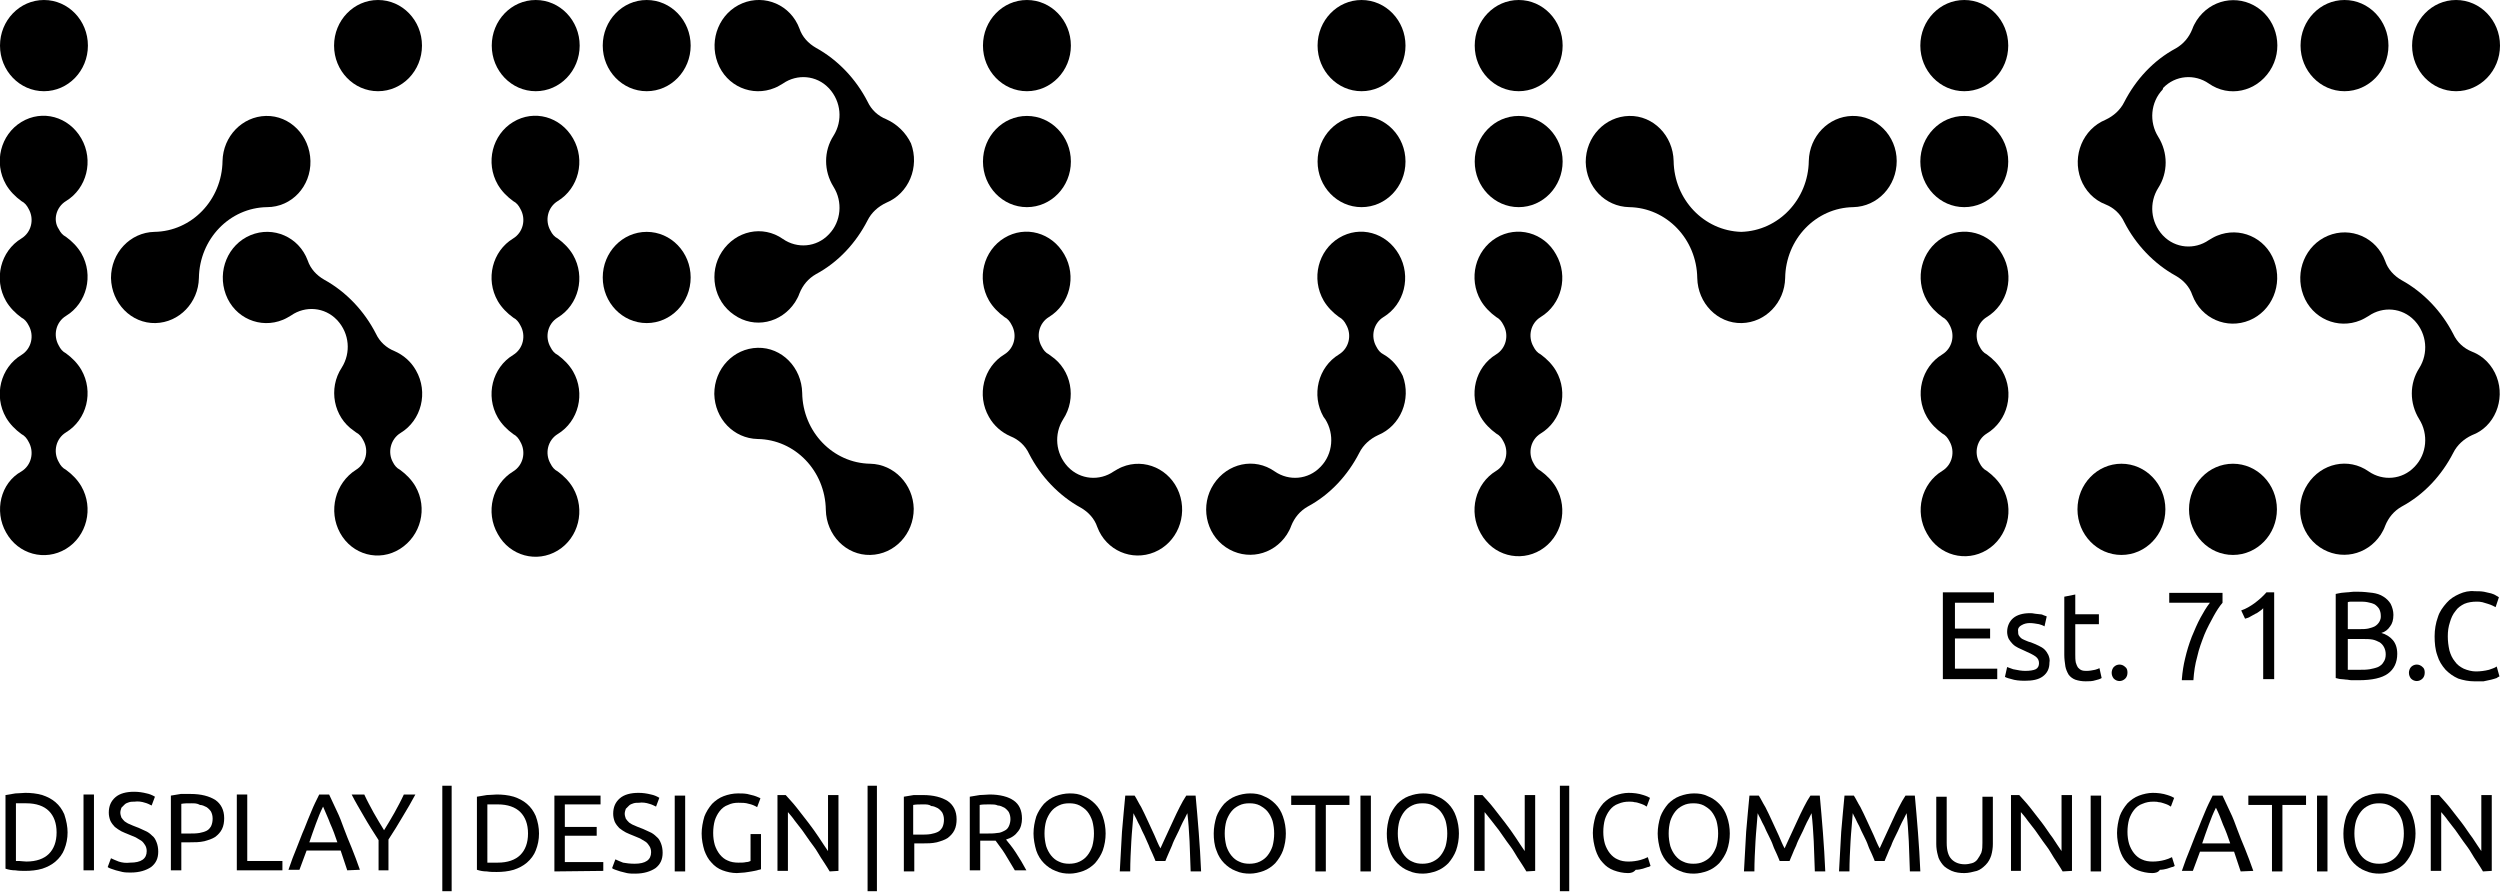
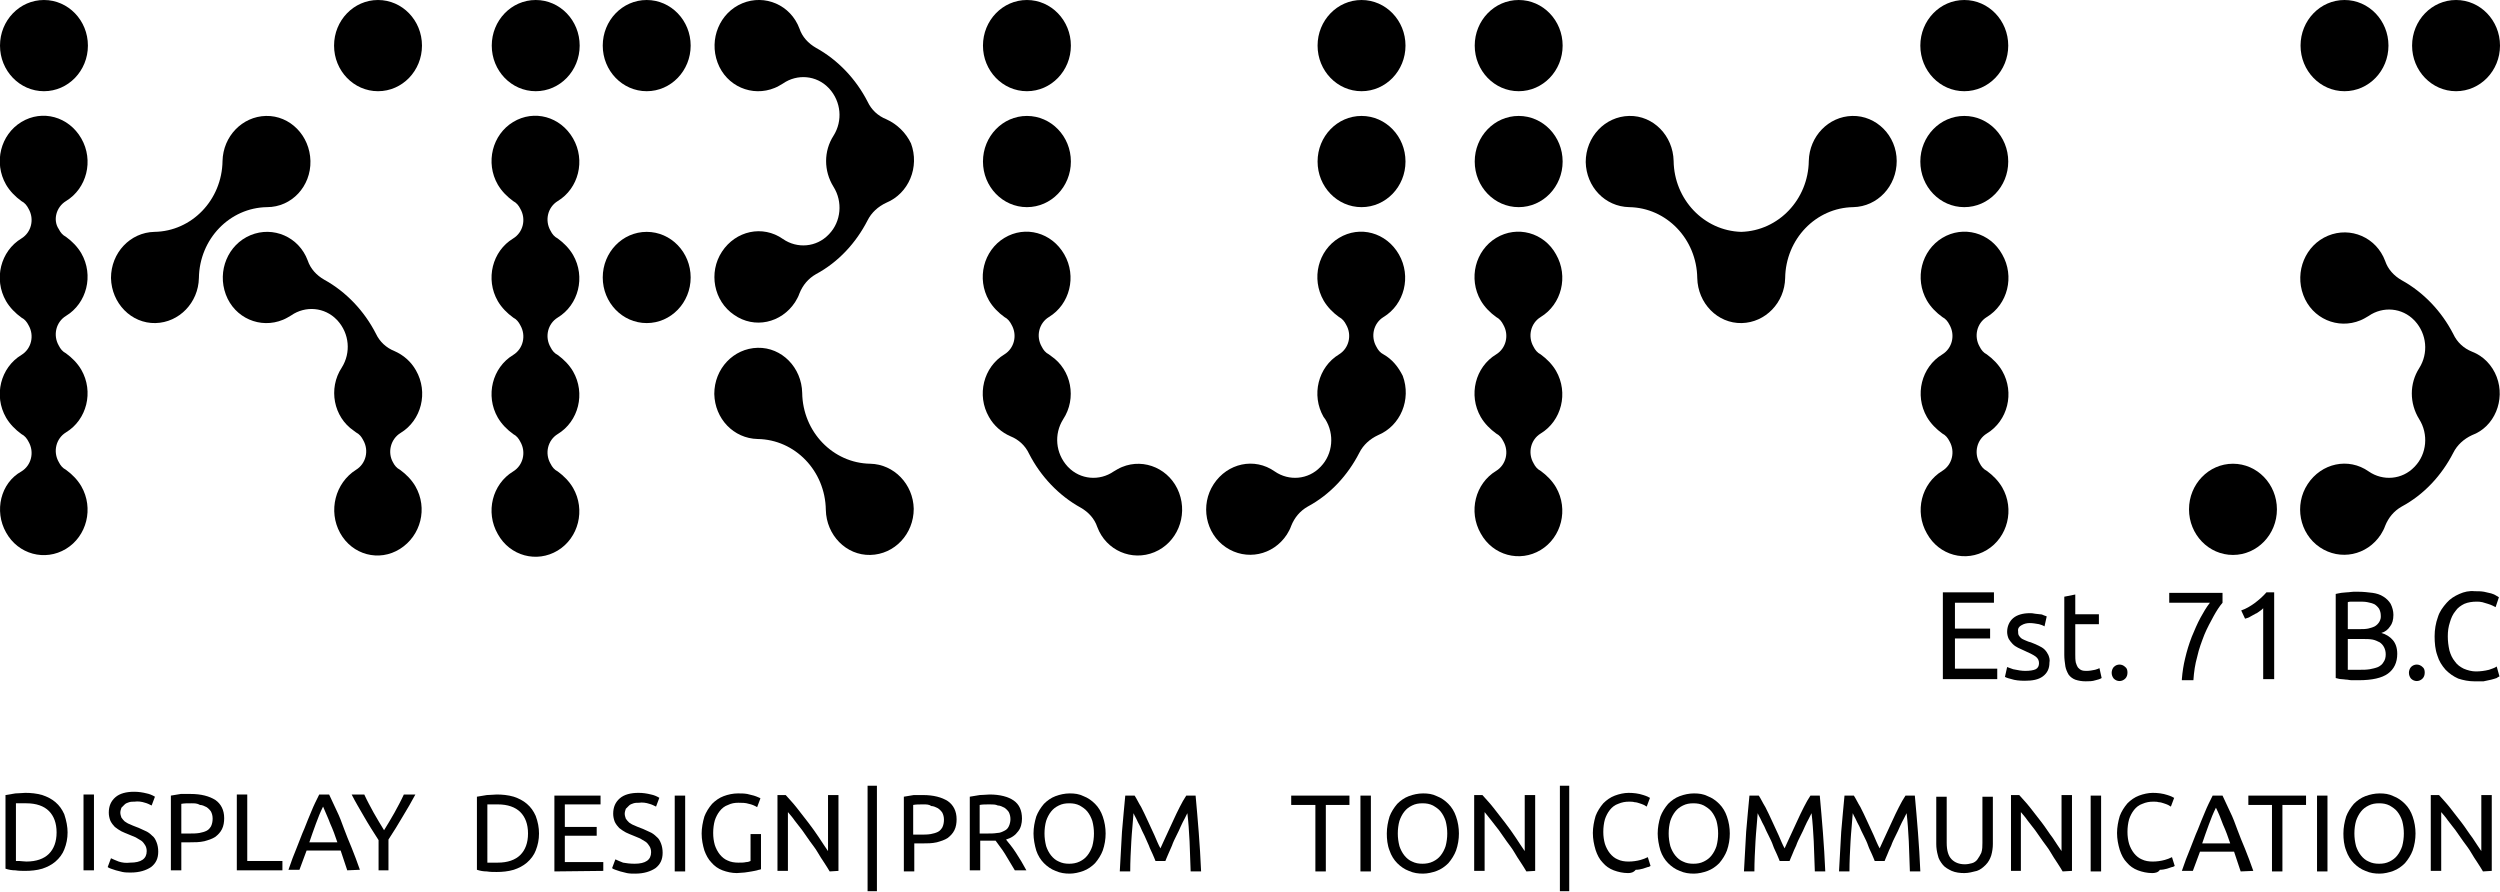
<svg xmlns="http://www.w3.org/2000/svg" version="1.1" id="Layer_1" x="0px" y="0px" viewBox="0 0 455 162.3" style="enable-background:new 0 0 455 162.3;" xml:space="preserve">
  <title>KRUMS Logo Final Black</title>
  <path d="M337.1,21.1c-4.3,0.1-7.8,3.7-7.9,8.2c-0.1,7-5.5,12.7-12.3,12.9c-6.8-0.2-12.2-5.9-12.3-12.9c-0.1-4.6-3.7-8.3-8.1-8.2  c-4.4,0.1-7.9,3.8-7.9,8.4c0.1,4.5,3.5,8.1,7.9,8.2c6.8,0.1,12.3,5.8,12.4,12.9c0.1,4.6,3.7,8.3,8.1,8.2c4.3-0.1,7.8-3.7,7.9-8.2  c0.1-7.1,5.6-12.8,12.4-12.9c4.4-0.1,7.9-3.8,7.9-8.4S341.5,21,337.1,21.1z" />
  <path d="M72.9,78.8c3.8-2.3,5.1-7.4,2.8-11.4c-0.9-1.6-2.3-2.8-3.9-3.5c-1.5-0.6-2.7-1.7-3.4-3.2c-2.1-4.1-5.4-7.6-9.4-9.8  c-1.4-0.8-2.5-2-3-3.5c-1.6-4.3-6.3-6.3-10.4-4.6c-4.1,1.7-6.1,6.5-4.5,10.8c1.6,4.3,6.3,6.3,10.4,4.6c0.5-0.2,1-0.5,1.5-0.8  c2.6-1.8,6.1-1.5,8.3,0.8l0.1,0.1c2.2,2.4,2.5,5.9,0.8,8.6c-2.5,3.8-1.5,9,2.2,11.5l0.4,0.3c0.6,0.3,1,0.8,1.3,1.4  c1.1,1.9,0.5,4.3-1.3,5.4C61,87.9,59.7,93,61.9,97c2.2,4,7.1,5.3,10.9,2.9s5.1-7.4,2.8-11.4c-0.7-1.2-1.7-2.2-2.8-3  c-0.6-0.3-1-0.8-1.3-1.4C70.5,82.3,71.1,79.9,72.9,78.8z" />
  <path d="M251.8,64.5c-0.6-0.3-1-0.8-1.3-1.4c-1.1-1.9-0.5-4.3,1.3-5.4c3.8-2.3,5.1-7.4,2.8-11.4s-7.1-5.3-10.9-3  c-3.8,2.3-5.1,7.4-2.8,11.4c0.7,1.2,1.7,2.2,2.8,3c0.6,0.3,1,0.8,1.3,1.4c1.1,1.9,0.5,4.3-1.3,5.4c-3.8,2.3-5.1,7.4-2.8,11.4  l0.3,0.4c1.7,2.7,1.4,6.3-0.8,8.6l-0.1,0.1c-2.2,2.3-5.7,2.6-8.3,0.8c-3.7-2.6-8.6-1.5-11.1,2.3c-2.5,3.8-1.5,9,2.2,11.5  s8.6,1.5,11.1-2.3c0.3-0.5,0.6-1,0.8-1.6c0.6-1.5,1.6-2.7,3-3.5c4.1-2.2,7.3-5.7,9.4-9.8c0.7-1.4,1.9-2.5,3.4-3.2  c4.1-1.7,6.1-6.5,4.5-10.8C254.5,66.8,253.4,65.4,251.8,64.5z" />
  <path d="M204.2,85c-0.5,0.2-1,0.5-1.5,0.8c-2.6,1.8-6.1,1.5-8.3-0.8l-0.1-0.1c-2.2-2.4-2.5-5.9-0.8-8.6c2.5-3.8,1.5-9-2.2-11.5  l-0.4-0.3c-0.6-0.3-1-0.8-1.3-1.4c-1.1-1.9-0.5-4.3,1.3-5.4c3.8-2.3,5.1-7.4,2.8-11.4s-7.1-5.3-10.9-3s-5.1,7.4-2.8,11.4  c0.7,1.2,1.7,2.2,2.8,3c0.6,0.3,1,0.8,1.3,1.4c1.1,1.9,0.5,4.3-1.3,5.4c-3.8,2.3-5.1,7.4-2.8,11.4c0.9,1.6,2.3,2.8,3.9,3.5  c1.5,0.6,2.7,1.7,3.4,3.2c2.1,4.1,5.4,7.6,9.4,9.8c1.4,0.8,2.5,2,3,3.5c1.6,4.3,6.3,6.3,10.4,4.6c4.1-1.7,6.1-6.5,4.5-10.8  C213,85.4,208.3,83.3,204.2,85z" />
  <path d="M361.6,57.7c3.8-2.3,5.1-7.4,2.8-11.4c-2.2-4-7.1-5.3-10.9-3c-3.8,2.3-5.1,7.4-2.8,11.4c0.7,1.2,1.7,2.2,2.8,3  c0.6,0.3,1,0.8,1.3,1.4c1.1,1.9,0.5,4.3-1.3,5.4c-3.8,2.3-5.1,7.4-2.8,11.4c0.7,1.2,1.7,2.2,2.8,3c0.6,0.3,1,0.8,1.3,1.4  c1.1,1.9,0.5,4.3-1.3,5.4c-3.8,2.3-5.1,7.4-2.8,11.4c2.2,4,7.1,5.3,10.9,3c3.8-2.3,5.1-7.4,2.8-11.4c-0.7-1.2-1.7-2.2-2.8-3  c-0.6-0.3-1-0.8-1.3-1.4c-1.1-1.9-0.5-4.3,1.3-5.4c3.8-2.3,5.1-7.4,2.8-11.4c-0.7-1.2-1.7-2.2-2.8-3c-0.6-0.3-1-0.8-1.3-1.4  C359.2,61.2,359.8,58.8,361.6,57.7z" />
  <path d="M280.4,57.7c3.8-2.3,5.1-7.4,2.8-11.4c-2.2-4-7.1-5.3-10.9-3s-5.1,7.4-2.8,11.4c0.7,1.2,1.7,2.2,2.8,3  c0.6,0.3,1,0.8,1.3,1.4c1.1,1.9,0.5,4.3-1.3,5.4c-3.8,2.3-5.1,7.4-2.8,11.4c0.7,1.2,1.7,2.2,2.8,3c0.6,0.3,1,0.8,1.3,1.4  c1.1,1.9,0.5,4.3-1.3,5.4c-3.8,2.3-5.1,7.4-2.8,11.4c2.2,4,7.1,5.3,10.9,3s5.1-7.4,2.8-11.4c-0.7-1.2-1.7-2.2-2.8-3  c-0.6-0.3-1-0.8-1.3-1.4c-1.1-1.9-0.5-4.3,1.3-5.4c3.8-2.3,5.1-7.4,2.8-11.4c-0.7-1.2-1.7-2.2-2.8-3c-0.6-0.3-1-0.8-1.3-1.4  C278,61.2,278.6,58.8,280.4,57.7z" />
  <path d="M12,36.6c3.8-2.3,5.1-7.4,2.8-11.4s-7.1-5.3-10.9-3s-5.1,7.4-2.8,11.4c0.7,1.2,1.7,2.2,2.8,3c0.6,0.3,1,0.8,1.3,1.4  c1.1,1.9,0.5,4.3-1.3,5.4c-3.8,2.3-5.1,7.4-2.8,11.4c0.7,1.2,1.7,2.2,2.8,3c0.6,0.3,1,0.8,1.3,1.4c1.1,1.9,0.5,4.3-1.3,5.4  c-3.8,2.3-5.1,7.4-2.8,11.4c0.7,1.2,1.7,2.2,2.8,3c0.6,0.3,1,0.8,1.3,1.4c1.1,1.9,0.5,4.3-1.3,5.4C0.1,87.9-1.1,93,1.1,96.9  c2.2,4,7.1,5.3,10.9,3s5.1-7.4,2.8-11.4c-0.7-1.2-1.7-2.2-2.8-3c-0.6-0.3-1-0.8-1.3-1.4c-1.1-1.9-0.5-4.3,1.3-5.4  c3.8-2.3,5.1-7.4,2.8-11.4c-0.7-1.2-1.7-2.2-2.8-3c-0.6-0.3-1-0.8-1.3-1.4c-1.1-1.9-0.5-4.3,1.3-5.4c3.8-2.3,5.1-7.4,2.8-11.4  c-0.7-1.2-1.7-2.2-2.8-3c-0.6-0.3-1-0.8-1.3-1.4C9.6,40.1,10.2,37.7,12,36.6z" />
  <path d="M454.4,68.6c-0.8-2.1-2.4-3.8-4.5-4.6c-1.5-0.6-2.7-1.7-3.4-3.2c-2.1-4.1-5.4-7.6-9.4-9.8c-1.4-0.8-2.5-2-3-3.5  c-1.6-4.3-6.3-6.3-10.4-4.6s-6.1,6.5-4.5,10.8s6.3,6.3,10.4,4.6c0.5-0.2,1-0.5,1.5-0.8c2.6-1.8,6.1-1.5,8.3,0.8l0.1,0.1  c2.2,2.4,2.5,5.9,0.8,8.6c-1.8,2.8-1.8,6.4,0,9.3c1.7,2.7,1.4,6.3-0.8,8.6l-0.1,0.1c-2.2,2.3-5.7,2.6-8.3,0.8  c-3.7-2.6-8.6-1.5-11.1,2.3c-2.5,3.8-1.5,9,2.2,11.5s8.6,1.5,11.1-2.3c0.3-0.5,0.6-1,0.8-1.6c0.6-1.5,1.6-2.7,3-3.5  c4.1-2.2,7.3-5.7,9.4-9.8c0.7-1.4,1.9-2.5,3.4-3.2C454,77.7,456,72.8,454.4,68.6z" />
-   <path d="M393.7,16c2.2-2.3,5.7-2.6,8.3-0.8c3.7,2.6,8.6,1.5,11.1-2.3c2.5-3.8,1.5-9-2.2-11.5s-8.6-1.5-11.1,2.3  c-0.3,0.5-0.6,1-0.8,1.6c-0.6,1.5-1.6,2.7-3,3.5c-4.1,2.2-7.3,5.7-9.4,9.8c-0.7,1.4-1.9,2.5-3.4,3.2c-4.1,1.7-6.1,6.5-4.5,10.8  c0.8,2.1,2.4,3.8,4.5,4.6c1.5,0.6,2.7,1.7,3.4,3.2c2.1,4.1,5.4,7.6,9.4,9.8c1.4,0.8,2.5,2,3,3.5c1.6,4.3,6.3,6.3,10.4,4.6  c4.1-1.7,6.1-6.5,4.5-10.8s-6.3-6.3-10.4-4.6c-0.5,0.2-1,0.5-1.5,0.8c-2.6,1.8-6.1,1.5-8.3-0.8l-0.1-0.1c-2.2-2.4-2.5-5.9-0.8-8.6  c1.8-2.8,1.8-6.4,0-9.3c-1.7-2.7-1.4-6.3,0.8-8.6L393.7,16z" />
  <path d="M158.4,84.4c-6.8-0.1-12.3-5.8-12.4-12.9c-0.1-4.6-3.7-8.3-8.1-8.2s-7.9,3.8-7.9,8.4c0.1,4.5,3.5,8.1,7.9,8.2  c6.8,0.1,12.3,5.8,12.4,12.9c0.1,4.6,3.7,8.3,8.1,8.2c4.4-0.1,7.9-3.8,7.9-8.4C166.2,88.1,162.7,84.5,158.4,84.4z" />
  <path d="M101.5,36.6c3.8-2.3,5.1-7.4,2.8-11.4s-7.1-5.3-10.9-3s-5.1,7.4-2.8,11.4c0.7,1.2,1.7,2.2,2.8,3c0.6,0.3,1,0.8,1.3,1.4  c1.1,1.9,0.5,4.3-1.3,5.4c-3.8,2.3-5.1,7.4-2.8,11.4c0.7,1.2,1.7,2.2,2.8,3c0.6,0.3,1,0.8,1.3,1.4c1.1,1.9,0.5,4.3-1.3,5.4  c-3.8,2.3-5.1,7.4-2.8,11.4c0.7,1.2,1.7,2.2,2.8,3c0.6,0.3,1,0.8,1.3,1.4c1.1,1.9,0.5,4.3-1.3,5.4c-3.8,2.3-5.1,7.4-2.8,11.4  c2.2,4,7.1,5.3,10.9,3s5.1-7.4,2.8-11.4c-0.7-1.2-1.7-2.2-2.8-3c-0.6-0.3-1-0.8-1.3-1.4c-1.1-1.9-0.5-4.3,1.3-5.4  c3.8-2.3,5.1-7.4,2.8-11.4c-0.7-1.2-1.7-2.2-2.8-3c-0.6-0.3-1-0.8-1.3-1.4c-1.1-1.9-0.5-4.3,1.3-5.4c3.8-2.3,5.1-7.4,2.8-11.4  c-0.7-1.2-1.7-2.2-2.8-3c-0.6-0.3-1-0.8-1.3-1.4C99.1,40.1,99.7,37.7,101.5,36.6z" />
  <path d="M161.3,21.7c-1.5-0.6-2.7-1.7-3.4-3.2c-2.1-4.1-5.4-7.6-9.4-9.8c-1.4-0.8-2.5-2-3-3.5c-1.6-4.3-6.3-6.3-10.4-4.6  s-6.1,6.5-4.5,10.8s6.3,6.3,10.4,4.6c0.5-0.2,1-0.5,1.5-0.8c2.6-1.8,6.1-1.5,8.3,0.8l0.1,0.1c2.2,2.4,2.5,5.9,0.8,8.6  c-1.8,2.8-1.8,6.4,0,9.3c1.7,2.7,1.4,6.3-0.8,8.6l-0.1,0.1c-2.2,2.3-5.7,2.6-8.3,0.8c-3.7-2.6-8.6-1.5-11.1,2.3  c-2.5,3.8-1.5,9,2.2,11.5c3.7,2.6,8.6,1.5,11.1-2.3c0.3-0.5,0.6-1,0.8-1.6c0.6-1.5,1.6-2.7,3-3.5c4.1-2.2,7.3-5.7,9.4-9.8  c0.7-1.4,1.9-2.5,3.4-3.2c4.1-1.7,6.1-6.5,4.5-10.8C164.9,24.2,163.3,22.6,161.3,21.7z" />
  <path d="M56.5,29.3c-0.1-4.6-3.7-8.3-8.1-8.2c-4.3,0.1-7.8,3.7-7.9,8.2c-0.1,7.1-5.6,12.8-12.4,12.9c-4.4,0.1-7.9,3.8-7.9,8.4  c0.1,4.6,3.7,8.3,8.1,8.2c4.3-0.1,7.8-3.7,7.9-8.2c0.1-7.1,5.6-12.8,12.4-12.9C53.1,37.7,56.6,33.9,56.5,29.3z" />
-   <ellipse cx="386.1" cy="92.7" rx="8" ry="8.3" />
  <ellipse cx="426.7" cy="8.3" rx="8" ry="8.3" />
  <ellipse cx="117.7" cy="8.3" rx="8" ry="8.3" />
  <ellipse cx="276.4" cy="29.4" rx="8" ry="8.3" />
  <ellipse cx="186.9" cy="29.4" rx="8" ry="8.3" />
  <ellipse cx="276.4" cy="8.3" rx="8" ry="8.3" />
  <ellipse cx="97.5" cy="8.3" rx="8" ry="8.3" />
  <ellipse cx="186.9" cy="8.3" rx="8" ry="8.3" />
  <ellipse cx="8" cy="8.3" rx="8" ry="8.3" />
  <ellipse cx="247.8" cy="8.3" rx="8" ry="8.3" />
  <ellipse cx="357.5" cy="8.3" rx="8" ry="8.3" />
  <ellipse cx="247.8" cy="29.4" rx="8" ry="8.3" />
  <ellipse cx="357.5" cy="29.4" rx="8" ry="8.3" />
  <ellipse cx="68.8" cy="8.3" rx="8" ry="8.3" />
  <ellipse cx="117.7" cy="50.5" rx="8" ry="8.3" />
  <ellipse cx="447" cy="8.3" rx="8" ry="8.3" />
  <ellipse cx="406.4" cy="92.7" rx="8" ry="8.3" />
  <path d="M353.6,123.6v-15.8h9.3v1.9h-7.1v4.7h6.4v1.8h-6.4v5.5h7.7v1.9H353.6z" />
  <path d="M368.6,122.1c0.8,0,1.5-0.1,1.9-0.3c0.4-0.2,0.6-0.6,0.6-1.1c0-0.5-0.2-0.9-0.6-1.2c-0.4-0.3-1-0.6-1.9-1  c-0.4-0.2-0.9-0.4-1.3-0.6c-0.4-0.2-0.7-0.4-1-0.7c-0.3-0.3-0.5-0.6-0.7-0.9c-0.2-0.4-0.3-0.9-0.3-1.3c0-1,0.4-1.9,1.1-2.5  s1.8-0.9,3-0.9c0.3,0,0.6,0,1,0.1c0.3,0,0.6,0.1,0.9,0.1s0.5,0.1,0.7,0.2s0.4,0.1,0.5,0.2l-0.4,1.8c-0.3-0.2-0.7-0.3-1-0.4  c-0.6-0.1-1.1-0.2-1.7-0.2c-0.5,0-1,0.1-1.5,0.4c-0.4,0.2-0.7,0.6-0.6,1.1c0,0.2,0,0.5,0.1,0.7c0.1,0.2,0.3,0.4,0.4,0.5  c0.2,0.2,0.5,0.3,0.7,0.4c0.3,0.1,0.6,0.3,1.1,0.4c0.5,0.2,1,0.4,1.4,0.6c0.4,0.2,0.8,0.4,1.1,0.7c0.3,0.3,0.5,0.6,0.7,1  c0.2,0.5,0.3,0.9,0.2,1.4c0,1.1-0.4,1.9-1.2,2.5s-1.9,0.8-3.3,0.8c-1,0-1.8-0.1-2.4-0.3c-0.4-0.1-0.8-0.2-1.2-0.4l0.4-1.8  c0.2,0.1,0.6,0.2,1.1,0.4C367.3,122,368,122.1,368.6,122.1z" />
  <path d="M377.7,111.8h4.3v1.8h-4.3v5.5c0,0.5,0,1,0.1,1.5c0.1,0.3,0.2,0.6,0.4,0.9c0.2,0.2,0.4,0.4,0.7,0.5c0.3,0.1,0.6,0.1,0.9,0.1  c0.5,0,1-0.1,1.5-0.2c0.4-0.1,0.6-0.2,0.8-0.3l0.4,1.8c-0.3,0.2-0.7,0.3-1.1,0.4c-0.6,0.2-1.2,0.2-1.8,0.2c-0.7,0-1.3-0.1-1.9-0.3  c-0.5-0.2-0.9-0.5-1.2-0.9c-0.3-0.5-0.5-1-0.6-1.5c-0.1-0.7-0.2-1.4-0.2-2.1v-10.6l2-0.4L377.7,111.8L377.7,111.8z" />
  <path d="M387.2,122.4c0,0.4-0.1,0.8-0.4,1.1c-0.6,0.6-1.5,0.6-2.1,0c0,0,0,0,0,0c-0.5-0.6-0.5-1.5,0-2.1c0.6-0.6,1.5-0.6,2.1,0  c0,0,0,0,0,0C387.1,121.6,387.2,122,387.2,122.4z" />
  <path d="M397.1,123.6c0.1-1.3,0.3-2.6,0.6-3.8c0.3-1.3,0.7-2.6,1.2-3.9c0.5-1.2,1-2.4,1.6-3.5c0.5-0.9,1-1.8,1.7-2.7h-7.4v-1.8h9.7  v1.8c-0.6,0.7-1.1,1.5-1.6,2.4c-0.6,1.1-1.2,2.2-1.7,3.4c-0.5,1.3-1,2.6-1.3,4c-0.4,1.4-0.6,2.8-0.7,4.3H397.1L397.1,123.6z" />
  <path d="M407.9,111.1c0.9-0.3,1.7-0.8,2.4-1.3c0.8-0.6,1.5-1.2,2.2-2h1.4v15.8h-2v-12.9c-0.2,0.2-0.4,0.4-0.6,0.5  c-0.3,0.2-0.5,0.4-0.8,0.5c-0.3,0.2-0.6,0.3-0.9,0.5c-0.3,0.2-0.6,0.3-1,0.4L407.9,111.1z" />
  <path d="M429.3,123.8c-0.3,0-0.6,0-1,0c-0.4,0-0.7,0-1.1-0.1c-0.4,0-0.7-0.1-1.1-0.1c-0.3,0-0.6-0.1-1-0.2v-15.3  c0.3-0.1,0.6-0.1,1-0.2c0.3,0,0.7-0.1,1.1-0.1s0.7-0.1,1.1-0.1c0.4,0,0.7,0,1,0c0.8,0,1.7,0.1,2.5,0.2c0.7,0.1,1.4,0.3,2,0.7  c0.5,0.3,1,0.8,1.3,1.3c0.3,0.6,0.5,1.3,0.5,2c0,0.9-0.2,1.6-0.6,2.1c-0.4,0.6-0.9,1-1.6,1.2c0.8,0.2,1.6,0.7,2.1,1.3  c0.5,0.6,0.8,1.4,0.8,2.5c0,1.6-0.6,2.8-1.7,3.6C433.5,123.4,431.7,123.8,429.3,123.8z M427.3,114.5h2.2c0.5,0,1,0,1.5-0.1  c0.4-0.1,0.8-0.2,1.2-0.4c0.7-0.4,1.2-1.2,1.1-2c0-0.4-0.1-0.8-0.3-1.2c-0.2-0.3-0.5-0.6-0.8-0.8c-0.4-0.2-0.8-0.3-1.3-0.4  c-0.5-0.1-1-0.1-1.5-0.1c-0.5,0-1,0-1.3,0c-0.3,0-0.6,0-0.8,0.1L427.3,114.5L427.3,114.5z M427.3,116.3v5.6c0.2,0,0.4,0,0.6,0  c0.2,0,0.4,0,0.7,0c0.3,0,0.6,0,0.9,0c0.6,0,1.2,0,1.8-0.1c0.5-0.1,1-0.2,1.5-0.4c0.4-0.2,0.8-0.5,1-0.9c0.3-0.4,0.4-0.9,0.4-1.4  c0-0.5-0.1-0.9-0.3-1.3c-0.2-0.4-0.5-0.7-0.8-0.9c-0.4-0.2-0.8-0.4-1.3-0.5c-0.6-0.1-1.1-0.1-1.7-0.1H427.3L427.3,116.3z" />
  <path d="M441.3,122.4c0,0.4-0.1,0.8-0.4,1.1c-0.6,0.6-1.5,0.6-2.1,0c0,0,0,0,0,0c-0.5-0.6-0.5-1.5,0-2.1c0.6-0.6,1.5-0.6,2.1,0  c0,0,0,0,0,0C441.2,121.6,441.3,122,441.3,122.4z" />
  <path d="M450.3,124c-1,0-2-0.2-2.9-0.5c-0.9-0.4-1.6-0.9-2.3-1.6c-0.7-0.8-1.2-1.6-1.5-2.6c-0.4-1.1-0.5-2.3-0.5-3.5  c0-1.2,0.2-2.4,0.6-3.5c0.3-1,0.9-1.8,1.6-2.6c0.6-0.7,1.4-1.2,2.3-1.6c0.9-0.4,1.8-0.6,2.8-0.5c0.6,0,1.1,0,1.7,0.1  c0.4,0.1,0.9,0.2,1.3,0.3c0.3,0.1,0.6,0.2,0.9,0.4c0.2,0.1,0.3,0.2,0.5,0.3l-0.6,1.8c-0.2-0.1-0.4-0.2-0.6-0.3  c-0.2-0.1-0.5-0.2-0.8-0.3c-0.3-0.1-0.7-0.2-1-0.3c-0.4-0.1-0.7-0.1-1.1-0.1c-0.7,0-1.5,0.1-2.2,0.4c-0.6,0.3-1.2,0.7-1.6,1.3  c-0.5,0.6-0.8,1.3-1,2c-0.3,0.9-0.4,1.7-0.4,2.6c0,0.9,0.1,1.7,0.3,2.6c0.2,0.7,0.5,1.4,1,2c0.4,0.6,1,1,1.6,1.3  c0.7,0.3,1.5,0.5,2.2,0.5c0.8,0,1.6-0.1,2.4-0.3c0.5-0.2,1-0.3,1.4-0.6l0.5,1.8c-0.2,0.1-0.4,0.2-0.5,0.3c-0.3,0.1-0.6,0.2-1,0.3  c-0.5,0.1-0.9,0.2-1.4,0.3C451.5,124,450.9,124,450.3,124z" />
  <path d="M12.3,151.5c0,1.1-0.2,2.1-0.6,3.1c-0.3,0.8-0.9,1.6-1.6,2.2c-0.7,0.6-1.5,1-2.4,1.3c-1,0.3-2.1,0.4-3.1,0.4  c-0.6,0-1.2,0-1.8-0.1c-0.6,0-1.2-0.1-1.8-0.3v-13.4c0.6-0.1,1.2-0.2,1.8-0.3c0.7,0,1.3-0.1,1.8-0.1c1,0,2.1,0.1,3.1,0.4  c0.9,0.3,1.7,0.7,2.4,1.3c0.7,0.6,1.2,1.3,1.6,2.2C12.1,149.4,12.3,150.5,12.3,151.5z M4.8,156.8c1.8,0,3.2-0.5,4.1-1.4  c0.9-0.9,1.4-2.2,1.4-3.9c0-1.7-0.5-3-1.4-3.9c-0.9-0.9-2.3-1.4-4.1-1.4c-0.5,0-1,0-1.3,0c-0.3,0-0.5,0-0.6,0v10.5  c0.1,0,0.3,0,0.6,0S4.3,156.8,4.8,156.8L4.8,156.8z" />
  <path d="M15.2,144.6h1.9v13.8h-1.9V144.6z" />
  <path d="M23.7,157c2,0,3-0.7,3-2.1c0-0.4-0.1-0.8-0.3-1.1c-0.2-0.3-0.4-0.6-0.7-0.8c-0.3-0.2-0.7-0.4-1-0.6  c-0.4-0.2-0.8-0.3-1.2-0.5c-0.5-0.2-1-0.4-1.4-0.6c-0.4-0.2-0.8-0.5-1.2-0.8c-0.3-0.3-0.6-0.7-0.8-1.1c-0.2-0.5-0.3-1-0.3-1.5  c0-1.2,0.4-2.1,1.2-2.8c0.8-0.7,2-1,3.4-1c0.8,0,1.5,0.1,2.3,0.3c0.5,0.1,1,0.3,1.5,0.6l-0.6,1.6c-0.4-0.2-0.8-0.4-1.2-0.5  c-0.6-0.2-1.3-0.3-1.9-0.2c-0.3,0-0.7,0-1,0.1c-0.3,0.1-0.6,0.2-0.8,0.4c-0.2,0.2-0.4,0.4-0.6,0.6c-0.1,0.3-0.2,0.6-0.2,0.9  c0,0.3,0.1,0.6,0.2,0.9c0.2,0.3,0.4,0.5,0.6,0.7c0.3,0.2,0.6,0.4,0.9,0.5c0.4,0.2,0.7,0.3,1.2,0.5c0.6,0.2,1.1,0.5,1.6,0.7  c0.5,0.2,0.9,0.5,1.3,0.9c0.4,0.3,0.6,0.7,0.8,1.2c0.2,0.5,0.3,1.1,0.3,1.7c0,1.2-0.4,2.1-1.3,2.8c-0.9,0.6-2.1,1-3.7,1  c-0.5,0-1,0-1.5-0.1c-0.4-0.1-0.8-0.2-1.2-0.3c-0.3-0.1-0.6-0.2-0.9-0.3c-0.3-0.1-0.5-0.2-0.6-0.3l0.6-1.6c0.4,0.2,0.9,0.4,1.4,0.6  C22.2,157,22.9,157.1,23.7,157z" />
  <path d="M34.7,144.5c1.9,0,3.4,0.4,4.5,1.1c1,0.7,1.6,1.8,1.6,3.3c0,0.7-0.1,1.4-0.4,2c-0.3,0.6-0.7,1-1.2,1.4  c-0.6,0.4-1.3,0.6-2,0.8c-0.9,0.2-1.7,0.2-2.6,0.2H33v5.1h-1.9v-13.6c0.6-0.1,1.2-0.2,1.8-0.3C33.6,144.5,34.2,144.5,34.7,144.5z   M34.9,146.2c-0.8,0-1.4,0-1.9,0.1v5.4h1.5c0.6,0,1.2,0,1.8-0.1c0.5-0.1,0.9-0.2,1.3-0.4c0.4-0.2,0.6-0.5,0.8-0.8  c0.2-0.4,0.3-0.9,0.3-1.4c0-0.5-0.1-0.9-0.3-1.3c-0.2-0.3-0.5-0.6-0.8-0.8c-0.4-0.2-0.8-0.4-1.2-0.4  C35.9,146.2,35.4,146.2,34.9,146.2L34.9,146.2z" />
  <path d="M51.4,156.7v1.7h-8.3v-13.8h1.9v12.1L51.4,156.7L51.4,156.7z" />
  <path d="M63.2,158.4c-0.2-0.6-0.4-1.2-0.6-1.8s-0.4-1.2-0.6-1.8h-6.2l-1.3,3.5h-2c0.5-1.5,1-2.8,1.5-4c0.5-1.2,0.9-2.4,1.4-3.5  c0.4-1.1,0.9-2.2,1.3-3.2c0.4-1,0.9-2,1.4-3h1.8c0.5,1,0.9,2,1.4,3s0.9,2.1,1.3,3.2c0.4,1.1,0.9,2.3,1.4,3.5c0.5,1.2,1,2.6,1.5,4  L63.2,158.4L63.2,158.4z M61.4,153.3c-0.4-1.2-0.8-2.3-1.3-3.4c-0.4-1.1-0.9-2.1-1.3-3.1c-0.5,1-0.9,2-1.3,3.1  c-0.4,1.1-0.8,2.2-1.2,3.4H61.4z" />
  <path d="M68.9,158.4v-5.5c-0.9-1.4-1.8-2.8-2.6-4.2c-0.8-1.4-1.6-2.7-2.3-4.1h2.3c0.5,1.1,1.1,2.2,1.7,3.3s1.3,2.2,1.9,3.2  c0.6-1,1.3-2.1,1.9-3.2s1.2-2.2,1.7-3.3h2.1c-0.7,1.3-1.5,2.7-2.3,4c-0.8,1.4-1.7,2.8-2.6,4.2v5.6H68.9z" />
-   <path d="M80.5,143h1.7v19.2h-1.7V143z" />
  <path d="M98.1,151.7c0,1.1-0.2,2.1-0.6,3.1c-0.3,0.8-0.9,1.6-1.6,2.2c-0.7,0.6-1.5,1-2.4,1.3c-1,0.3-2.1,0.4-3.1,0.4  c-0.6,0-1.2,0-1.8-0.1c-0.6,0-1.2-0.1-1.8-0.3V145c0.6-0.1,1.2-0.2,1.8-0.3c0.7,0,1.3-0.1,1.8-0.1c1,0,2.1,0.1,3.1,0.4  c0.9,0.3,1.7,0.7,2.4,1.3c0.7,0.6,1.2,1.3,1.6,2.2C97.9,149.6,98.1,150.6,98.1,151.7z M90.6,157c1.8,0,3.2-0.5,4.1-1.4  c0.9-0.9,1.4-2.2,1.4-3.9c0-1.7-0.5-3-1.4-3.9c-0.9-0.9-2.3-1.4-4.1-1.4c-0.5,0-1,0-1.3,0c-0.3,0-0.5,0-0.6,0V157c0.1,0,0.3,0,0.6,0  C89.6,157,90,157,90.6,157L90.6,157z" />
  <path d="M100.9,158.6v-13.8h8.4v1.6h-6.5v4.1h5.8v1.6h-5.8v4.8h7v1.6L100.9,158.6L100.9,158.6z" />
  <path d="M115.5,157.2c2,0,3-0.7,3-2.1c0-0.4-0.1-0.8-0.3-1.1c-0.2-0.3-0.4-0.6-0.7-0.8c-0.3-0.2-0.7-0.4-1-0.6  c-0.4-0.2-0.8-0.3-1.2-0.5c-0.5-0.2-1-0.4-1.4-0.6c-0.4-0.2-0.8-0.5-1.2-0.8c-0.3-0.3-0.6-0.7-0.8-1.1c-0.2-0.5-0.3-1-0.3-1.5  c0-1.2,0.4-2.1,1.2-2.8c0.8-0.7,2-1,3.4-1c0.8,0,1.5,0.1,2.3,0.3c0.5,0.1,1,0.3,1.5,0.6l-0.6,1.6c-0.4-0.2-0.8-0.4-1.2-0.5  c-0.6-0.2-1.3-0.3-1.9-0.2c-0.3,0-0.7,0-1,0.1c-0.3,0.1-0.6,0.2-0.8,0.4c-0.2,0.2-0.4,0.4-0.6,0.6c-0.1,0.3-0.2,0.6-0.2,0.9  c0,0.3,0.1,0.6,0.2,0.9c0.2,0.3,0.4,0.5,0.6,0.7c0.3,0.2,0.6,0.4,0.9,0.5c0.4,0.2,0.7,0.3,1.2,0.5c0.6,0.2,1.1,0.5,1.6,0.7  c0.5,0.2,0.9,0.5,1.3,0.9c0.4,0.3,0.6,0.7,0.8,1.2c0.2,0.5,0.3,1.1,0.3,1.7c0,1.2-0.4,2.1-1.3,2.8c-0.9,0.6-2.1,1-3.7,1  c-0.5,0-1,0-1.5-0.1c-0.4-0.1-0.8-0.2-1.2-0.3c-0.3-0.1-0.6-0.2-0.9-0.3c-0.3-0.1-0.5-0.2-0.6-0.3l0.6-1.6c0.4,0.2,0.9,0.4,1.4,0.6  C113.9,157.1,114.7,157.2,115.5,157.2z" />
  <path d="M122.8,144.8h1.9v13.8h-1.9V144.8z" />
  <path d="M136.6,151.8h1.9v6.4c-0.2,0.1-0.5,0.1-0.7,0.2c-0.3,0.1-0.6,0.1-1,0.2c-0.4,0.1-0.8,0.1-1.3,0.2c-0.5,0-0.9,0.1-1.4,0.1  c-0.9,0-1.8-0.2-2.6-0.5c-0.8-0.3-1.5-0.8-2-1.4c-0.6-0.6-1-1.4-1.3-2.2c-0.3-1-0.5-2-0.5-3.1c0-1,0.2-2.1,0.5-3.1  c0.3-0.8,0.8-1.6,1.4-2.3c0.6-0.6,1.3-1.1,2.1-1.4c0.8-0.3,1.7-0.5,2.6-0.5c0.6,0,1.1,0,1.7,0.1c0.4,0.1,0.8,0.2,1.2,0.3  c0.3,0.1,0.6,0.2,0.8,0.3c0.2,0.1,0.3,0.1,0.4,0.2l-0.6,1.6c-0.5-0.3-1-0.5-1.5-0.6c-0.6-0.2-1.3-0.2-1.9-0.2  c-0.7,0-1.3,0.1-1.9,0.4c-0.6,0.2-1.1,0.6-1.5,1.1c-0.4,0.5-0.7,1.1-0.9,1.7c-0.2,0.7-0.3,1.5-0.3,2.3c0,0.8,0.1,1.5,0.3,2.2  c0.2,0.6,0.5,1.2,0.9,1.7c0.4,0.5,0.9,0.9,1.4,1.1c0.6,0.3,1.3,0.4,2,0.4c0.5,0,1,0,1.4-0.1c0.3,0,0.6-0.1,0.8-0.2L136.6,151.8  L136.6,151.8z" />
  <path d="M151,158.6c-0.3-0.5-0.6-1-1-1.6c-0.4-0.6-0.8-1.2-1.2-1.9c-0.4-0.7-0.9-1.3-1.4-2c-0.5-0.7-0.9-1.3-1.4-2  c-0.5-0.6-0.9-1.2-1.4-1.8c-0.4-0.6-0.8-1-1.2-1.5v10.7h-1.9v-13.8h1.5c0.6,0.7,1.3,1.4,2,2.3c0.7,0.9,1.4,1.8,2.1,2.7  c0.7,0.9,1.4,1.9,2,2.8c0.6,0.9,1.1,1.7,1.6,2.4v-10.2h1.9v13.8L151,158.6L151,158.6z" />
  <path d="M157.9,143h1.7v19.2h-1.7L157.9,143L157.9,143z" />
  <path d="M168,144.7c1.9,0,3.4,0.4,4.5,1.1c1,0.7,1.6,1.8,1.6,3.3c0,0.7-0.1,1.4-0.4,2c-0.3,0.6-0.7,1-1.2,1.4  c-0.6,0.4-1.3,0.6-2,0.8c-0.9,0.2-1.7,0.2-2.6,0.2h-1.5v5.1h-1.9V145c0.6-0.1,1.2-0.2,1.8-0.3C166.8,144.7,167.4,144.7,168,144.7z   M168.1,146.4c-0.8,0-1.4,0-1.9,0.1v5.4h1.4c0.6,0,1.2,0,1.8-0.1c0.5-0.1,0.9-0.2,1.3-0.4c0.4-0.2,0.6-0.5,0.8-0.8  c0.2-0.4,0.3-0.9,0.3-1.4c0-0.5-0.1-0.9-0.3-1.3c-0.2-0.3-0.5-0.6-0.8-0.8c-0.4-0.2-0.8-0.4-1.2-0.4  C169.1,146.4,168.6,146.4,168.1,146.4L168.1,146.4z" />
  <path d="M183.1,152.8c0.2,0.3,0.5,0.6,0.8,1s0.7,0.9,1,1.4c0.3,0.5,0.7,1.1,1,1.6c0.3,0.5,0.6,1.1,0.9,1.6h-2.1  c-0.3-0.5-0.6-1-0.9-1.5s-0.6-1-0.9-1.5c-0.3-0.5-0.6-0.9-0.9-1.3s-0.6-0.8-0.8-1.1c-0.2,0-0.3,0-0.5,0h-2.3v5.4h-1.9V145  c0.6-0.1,1.2-0.2,1.8-0.3c0.7,0,1.3-0.1,1.8-0.1c1.9,0,3.4,0.4,4.4,1.1c1,0.7,1.5,1.8,1.5,3.3c0,0.8-0.2,1.7-0.7,2.3  C184.8,152,184.1,152.5,183.1,152.8z M180.2,146.4c-0.8,0-1.4,0-1.9,0.1v5.2h1.4c0.6,0,1.2,0,1.8-0.1c0.5,0,0.9-0.2,1.3-0.4  c0.4-0.2,0.6-0.4,0.8-0.8c0.2-0.4,0.3-0.9,0.3-1.3c0-0.5-0.1-0.9-0.3-1.3c-0.2-0.3-0.5-0.6-0.8-0.8c-0.4-0.2-0.8-0.4-1.2-0.4  C181.2,146.4,180.7,146.4,180.2,146.4L180.2,146.4z" />
  <path d="M188.1,151.7c0-1.1,0.2-2.1,0.5-3.1c0.3-0.8,0.8-1.6,1.4-2.3c0.6-0.6,1.3-1.1,2.1-1.4c0.8-0.3,1.7-0.5,2.6-0.5  c0.9,0,1.7,0.1,2.5,0.5c0.8,0.3,1.5,0.8,2.1,1.4c0.6,0.6,1.1,1.4,1.4,2.3c0.7,2,0.7,4.2,0,6.2c-0.3,0.8-0.8,1.6-1.4,2.3  c-0.6,0.6-1.3,1.1-2.1,1.4c-0.8,0.3-1.7,0.5-2.5,0.5c-0.9,0-1.7-0.1-2.6-0.5c-0.8-0.3-1.5-0.8-2.1-1.4c-0.6-0.6-1.1-1.4-1.4-2.3  C188.3,153.8,188.1,152.7,188.1,151.7z M190.1,151.7c0,0.8,0.1,1.5,0.3,2.3c0.2,0.6,0.5,1.2,0.9,1.7c0.4,0.5,0.9,0.9,1.4,1.1  c0.6,0.3,1.2,0.4,1.9,0.4c0.6,0,1.3-0.1,1.9-0.4c0.6-0.3,1-0.6,1.4-1.1c0.4-0.5,0.7-1.1,0.9-1.7c0.4-1.5,0.4-3.1,0-4.6  c-0.2-0.6-0.5-1.2-0.9-1.7c-0.4-0.5-0.9-0.8-1.4-1.1c-0.6-0.3-1.2-0.4-1.9-0.4c-0.7,0-1.3,0.1-1.9,0.4c-0.6,0.3-1,0.6-1.4,1.1  c-0.4,0.5-0.7,1.1-0.9,1.7C190.2,150.1,190.1,150.9,190.1,151.7L190.1,151.7z" />
  <path d="M210.3,156.7c-0.1-0.3-0.3-0.7-0.5-1.2c-0.2-0.5-0.5-1-0.7-1.6c-0.3-0.6-0.5-1.2-0.8-1.8c-0.3-0.6-0.6-1.2-0.8-1.7  c-0.3-0.5-0.5-1-0.7-1.4c-0.2-0.4-0.4-0.7-0.5-1c-0.1,1.6-0.3,3.3-0.4,5.1c-0.1,1.8-0.2,3.7-0.2,5.5h-1.9c0.1-1.2,0.1-2.4,0.2-3.6  s0.1-2.4,0.2-3.6c0.1-1.2,0.2-2.3,0.3-3.4s0.2-2.2,0.3-3.2h1.7c0.4,0.6,0.7,1.3,1.2,2.1c0.4,0.8,0.8,1.6,1.2,2.5  c0.4,0.9,0.8,1.7,1.2,2.6c0.4,0.9,0.7,1.7,1.1,2.4c0.3-0.7,0.7-1.5,1.1-2.4c0.4-0.9,0.8-1.7,1.2-2.6c0.4-0.9,0.8-1.7,1.2-2.5  c0.4-0.8,0.8-1.5,1.2-2.1h1.7c0.4,4.4,0.8,9,1,13.8h-1.9c-0.1-1.9-0.1-3.7-0.2-5.5c-0.1-1.8-0.2-3.5-0.4-5.1c-0.1,0.2-0.3,0.6-0.5,1  c-0.2,0.4-0.5,0.9-0.7,1.4s-0.5,1.1-0.8,1.7c-0.3,0.6-0.6,1.2-0.8,1.8l-0.7,1.6c-0.2,0.5-0.4,0.9-0.5,1.2L210.3,156.7L210.3,156.7z" />
-   <path d="M220.9,151.7c0-1.1,0.2-2.1,0.5-3.1c0.3-0.8,0.8-1.6,1.4-2.3c0.6-0.6,1.3-1.1,2.1-1.4c0.8-0.3,1.7-0.5,2.6-0.5  c0.9,0,1.7,0.1,2.5,0.5c0.8,0.3,1.5,0.8,2.1,1.4c0.6,0.6,1.1,1.4,1.4,2.3c0.7,2,0.7,4.2,0,6.2c-0.3,0.8-0.8,1.6-1.4,2.3  c-0.6,0.6-1.3,1.1-2.1,1.4c-0.8,0.3-1.7,0.5-2.5,0.5c-0.9,0-1.7-0.1-2.6-0.5c-0.8-0.3-1.5-0.8-2.1-1.4c-0.6-0.6-1.1-1.4-1.4-2.3  C221,153.8,220.9,152.7,220.9,151.7z M222.9,151.7c0,0.8,0.1,1.5,0.3,2.3c0.2,0.6,0.5,1.2,0.9,1.7c0.4,0.5,0.9,0.9,1.4,1.1  c0.6,0.3,1.2,0.4,1.9,0.4c0.6,0,1.3-0.1,1.9-0.4c0.6-0.3,1-0.6,1.4-1.1c0.4-0.5,0.7-1.1,0.9-1.7c0.4-1.5,0.4-3.1,0-4.6  c-0.2-0.6-0.5-1.2-0.9-1.7c-0.4-0.5-0.9-0.8-1.4-1.1c-0.6-0.3-1.2-0.4-1.9-0.4c-0.7,0-1.3,0.1-1.9,0.4c-0.6,0.3-1,0.6-1.4,1.1  c-0.4,0.5-0.7,1.1-0.9,1.7C223,150.1,222.9,150.9,222.9,151.7L222.9,151.7z" />
  <path d="M245.6,144.8v1.7h-4.3v12.1h-1.9v-12.1H235v-1.7H245.6L245.6,144.8z" />
  <path d="M247.6,144.8h1.9v13.8h-1.9V144.8z" />
  <path d="M252.4,151.7c0-1.1,0.2-2.1,0.5-3.1c0.3-0.8,0.8-1.6,1.4-2.3c0.6-0.6,1.3-1.1,2.1-1.4c0.8-0.3,1.7-0.5,2.6-0.5  c0.9,0,1.7,0.1,2.5,0.5c0.8,0.3,1.5,0.8,2.1,1.4c0.6,0.6,1.1,1.4,1.4,2.3c0.7,2,0.7,4.2,0,6.2c-0.3,0.8-0.8,1.6-1.4,2.3  c-0.6,0.6-1.3,1.1-2.1,1.4c-0.8,0.3-1.7,0.5-2.5,0.5c-0.9,0-1.7-0.1-2.6-0.5c-0.8-0.3-1.5-0.8-2.1-1.4c-0.6-0.6-1.1-1.4-1.4-2.3  C252.5,153.8,252.4,152.7,252.4,151.7z M254.4,151.7c0,0.8,0.1,1.5,0.3,2.3c0.2,0.6,0.5,1.2,0.9,1.7c0.4,0.5,0.9,0.9,1.4,1.1  c0.6,0.3,1.2,0.4,1.9,0.4c0.6,0,1.3-0.1,1.9-0.4c0.6-0.3,1-0.6,1.4-1.1c0.4-0.5,0.7-1.1,0.9-1.7c0.4-1.5,0.4-3.1,0-4.6  c-0.2-0.6-0.5-1.2-0.9-1.7c-0.4-0.5-0.9-0.8-1.4-1.1c-0.6-0.3-1.2-0.4-1.9-0.4c-0.7,0-1.3,0.1-1.9,0.4c-0.6,0.3-1,0.6-1.4,1.1  c-0.4,0.5-0.7,1.1-0.9,1.7C254.5,150.1,254.4,150.9,254.4,151.7L254.4,151.7z" />
  <path d="M277.8,158.6c-0.3-0.5-0.6-1-1-1.6c-0.4-0.6-0.8-1.2-1.2-1.9c-0.4-0.7-0.9-1.3-1.4-2s-0.9-1.3-1.4-2  c-0.5-0.6-0.9-1.2-1.4-1.8s-0.8-1-1.2-1.5v10.7h-1.9v-13.8h1.5c0.6,0.7,1.3,1.4,2,2.3c0.7,0.9,1.4,1.8,2.1,2.7  c0.7,0.9,1.4,1.9,2,2.8c0.6,0.9,1.1,1.7,1.6,2.4v-10.2h1.9v13.8L277.8,158.6L277.8,158.6z" />
  <path d="M283.9,143h1.7v19.2h-1.7V143z" />
  <path d="M296.3,158.9c-0.9,0-1.8-0.2-2.6-0.5c-0.8-0.3-1.5-0.8-2-1.4c-0.6-0.6-1-1.4-1.3-2.3c-0.3-1-0.5-2-0.5-3.1  c0-1,0.2-2.1,0.5-3.1c0.3-0.8,0.8-1.6,1.4-2.3c0.6-0.6,1.3-1.1,2.1-1.4c0.8-0.3,1.7-0.5,2.5-0.5c0.9,0,1.8,0.1,2.7,0.4  c0.3,0.1,0.6,0.2,0.8,0.3c0.2,0.1,0.3,0.2,0.4,0.2l-0.6,1.6c-0.2-0.1-0.3-0.2-0.5-0.3c-0.2-0.1-0.5-0.2-0.8-0.3  c-0.3-0.1-0.6-0.2-0.9-0.2c-0.3-0.1-0.7-0.1-1-0.1c-0.7,0-1.3,0.1-2,0.4c-0.6,0.2-1.1,0.6-1.5,1.1c-0.4,0.5-0.7,1.1-0.9,1.7  c-0.2,0.7-0.3,1.5-0.3,2.3c0,0.8,0.1,1.5,0.3,2.2c0.2,0.6,0.5,1.2,0.9,1.7c0.4,0.5,0.9,0.9,1.4,1.1c0.6,0.3,1.3,0.4,2,0.4  c0.7,0,1.5-0.1,2.2-0.3c0.4-0.1,0.9-0.3,1.3-0.5l0.5,1.6c-0.2,0.1-0.3,0.2-0.5,0.2c-0.3,0.1-0.6,0.2-0.9,0.3  c-0.4,0.1-0.8,0.2-1.3,0.2C297.3,158.8,296.8,158.9,296.3,158.9z" />
  <path d="M301.7,151.7c0-1.1,0.2-2.1,0.5-3.1c0.3-0.8,0.8-1.6,1.4-2.3c0.6-0.6,1.3-1.1,2.1-1.4c0.8-0.3,1.7-0.5,2.6-0.5  c0.9,0,1.7,0.1,2.5,0.5c0.8,0.3,1.5,0.8,2.1,1.4c0.6,0.6,1.1,1.4,1.4,2.3c0.7,2,0.7,4.2,0,6.2c-0.3,0.8-0.8,1.6-1.4,2.3  c-0.6,0.6-1.3,1.1-2.1,1.4c-0.8,0.3-1.7,0.5-2.5,0.5c-0.9,0-1.7-0.1-2.6-0.5c-0.8-0.3-1.5-0.8-2.1-1.4c-0.6-0.6-1.1-1.4-1.4-2.3  C301.9,153.8,301.7,152.7,301.7,151.7z M303.7,151.7c0,0.8,0.1,1.5,0.3,2.3c0.2,0.6,0.5,1.2,0.9,1.7c0.4,0.5,0.9,0.9,1.4,1.1  c0.6,0.3,1.2,0.4,1.9,0.4c0.7,0,1.3-0.1,1.9-0.4c0.6-0.3,1-0.6,1.4-1.1c0.4-0.5,0.7-1.1,0.9-1.7c0.4-1.5,0.4-3.1,0-4.6  c-0.2-0.6-0.5-1.2-0.9-1.7c-0.4-0.5-0.9-0.8-1.4-1.1c-0.6-0.3-1.2-0.4-1.9-0.4c-0.7,0-1.3,0.1-1.9,0.4c-0.6,0.3-1,0.6-1.4,1.1  c-0.4,0.5-0.7,1.1-0.9,1.7C303.8,150.1,303.7,150.9,303.7,151.7L303.7,151.7z" />
  <path d="M323.9,156.7c-0.1-0.3-0.3-0.7-0.5-1.2c-0.2-0.5-0.5-1-0.7-1.6c-0.2-0.6-0.5-1.2-0.8-1.8c-0.3-0.6-0.6-1.2-0.8-1.7  c-0.3-0.5-0.5-1-0.7-1.4c-0.2-0.4-0.4-0.7-0.5-1c-0.1,1.6-0.3,3.3-0.4,5.1c-0.1,1.8-0.2,3.7-0.2,5.5h-1.9c0.1-1.2,0.1-2.4,0.2-3.6  c0.1-1.2,0.1-2.4,0.2-3.6c0.1-1.2,0.2-2.3,0.3-3.4c0.1-1.1,0.2-2.2,0.3-3.2h1.7c0.4,0.6,0.7,1.3,1.2,2.1c0.4,0.8,0.8,1.6,1.2,2.5  c0.4,0.9,0.8,1.7,1.2,2.6c0.4,0.9,0.7,1.7,1.1,2.4c0.3-0.7,0.7-1.5,1.1-2.4c0.4-0.9,0.8-1.7,1.2-2.6c0.4-0.9,0.8-1.7,1.2-2.5  s0.8-1.5,1.2-2.1h1.7c0.4,4.4,0.8,9,1,13.8h-1.9c-0.1-1.9-0.1-3.7-0.2-5.5c-0.1-1.8-0.2-3.5-0.4-5.1c-0.1,0.2-0.3,0.6-0.5,1  c-0.2,0.4-0.5,0.9-0.7,1.4c-0.2,0.5-0.5,1.1-0.8,1.7c-0.3,0.6-0.6,1.2-0.8,1.8c-0.3,0.6-0.5,1.1-0.7,1.6c-0.2,0.5-0.4,0.9-0.5,1.2  L323.9,156.7L323.9,156.7z" />
  <path d="M341.2,156.7c-0.1-0.3-0.3-0.7-0.5-1.2c-0.2-0.5-0.5-1-0.7-1.6c-0.2-0.6-0.5-1.2-0.8-1.8c-0.3-0.6-0.6-1.2-0.8-1.7  c-0.3-0.5-0.5-1-0.7-1.4c-0.2-0.4-0.4-0.7-0.5-1c-0.1,1.6-0.3,3.3-0.4,5.1c-0.1,1.8-0.2,3.7-0.2,5.5h-1.9c0.1-1.2,0.1-2.4,0.2-3.6  c0.1-1.2,0.1-2.4,0.2-3.6c0.1-1.2,0.2-2.3,0.3-3.4s0.2-2.2,0.3-3.2h1.7c0.4,0.6,0.7,1.3,1.2,2.1c0.4,0.8,0.8,1.6,1.2,2.5  c0.4,0.9,0.8,1.7,1.2,2.6c0.4,0.9,0.7,1.7,1.1,2.4c0.3-0.7,0.7-1.5,1.1-2.4c0.4-0.9,0.8-1.7,1.2-2.6s0.8-1.7,1.2-2.5  c0.4-0.8,0.8-1.5,1.2-2.1h1.7c0.4,4.4,0.8,9,1,13.8h-1.9c-0.1-1.9-0.1-3.7-0.2-5.5c-0.1-1.8-0.2-3.5-0.4-5.1c-0.1,0.2-0.3,0.6-0.5,1  c-0.2,0.4-0.5,0.9-0.7,1.4c-0.2,0.5-0.5,1.1-0.8,1.7c-0.3,0.6-0.6,1.2-0.8,1.8c-0.3,0.6-0.5,1.1-0.7,1.6c-0.2,0.5-0.4,0.9-0.5,1.2  L341.2,156.7L341.2,156.7z" />
  <path d="M357.5,158.9c-0.8,0-1.6-0.1-2.3-0.4c-0.6-0.3-1.2-0.6-1.6-1.1c-0.4-0.5-0.8-1.1-0.9-1.7c-0.2-0.7-0.3-1.4-0.3-2.1v-8.6h1.9  v8.4c0,1.4,0.3,2.4,0.9,3c0.6,0.6,1.4,0.9,2.4,0.9c0.5,0,0.9-0.1,1.3-0.2c0.4-0.1,0.8-0.4,1-0.7c0.3-0.4,0.5-0.8,0.7-1.2  c0.2-0.6,0.2-1.2,0.2-1.8v-8.4h1.9v8.6c0,0.7-0.1,1.4-0.3,2.1c-0.2,0.6-0.5,1.2-1,1.7c-0.5,0.5-1,0.9-1.6,1.1  C359,158.7,358.3,158.9,357.5,158.9z" />
  <path d="M375.4,158.6c-0.3-0.5-0.6-1-1-1.6c-0.4-0.6-0.8-1.2-1.2-1.9c-0.4-0.7-0.9-1.3-1.4-2c-0.5-0.7-0.9-1.3-1.4-2  c-0.5-0.6-0.9-1.2-1.4-1.8c-0.4-0.6-0.8-1-1.2-1.5v10.7H366v-13.8h1.5c0.6,0.7,1.3,1.4,2,2.3c0.7,0.9,1.4,1.8,2.1,2.7  c0.7,0.9,1.3,1.9,2,2.8c0.6,0.9,1.1,1.7,1.6,2.4v-10.2h1.9v13.8L375.4,158.6L375.4,158.6z" />
  <path d="M380.5,144.8h1.9v13.8h-1.9V144.8z" />
  <path d="M391.7,158.9c-0.9,0-1.8-0.2-2.6-0.5c-0.8-0.3-1.5-0.8-2-1.4c-0.6-0.6-1-1.4-1.3-2.3c-0.3-1-0.5-2-0.5-3.1  c0-1,0.2-2.1,0.5-3.1c0.3-0.8,0.8-1.6,1.4-2.3c0.6-0.6,1.3-1.1,2.1-1.4c0.8-0.3,1.7-0.5,2.5-0.5c0.9,0,1.8,0.1,2.7,0.4  c0.3,0.1,0.6,0.2,0.8,0.3c0.2,0.1,0.3,0.2,0.4,0.2l-0.6,1.6c-0.2-0.1-0.3-0.2-0.5-0.3c-0.2-0.1-0.5-0.2-0.8-0.3  c-0.3-0.1-0.6-0.2-0.9-0.2c-0.3-0.1-0.7-0.1-1-0.1c-0.7,0-1.3,0.1-2,0.4c-0.6,0.2-1.1,0.6-1.5,1.1c-0.4,0.5-0.7,1.1-0.9,1.7  c-0.2,0.7-0.3,1.5-0.3,2.3c0,0.8,0.1,1.5,0.3,2.2c0.2,0.6,0.5,1.2,0.9,1.7c0.4,0.5,0.9,0.9,1.4,1.1c0.6,0.3,1.3,0.4,2,0.4  c0.7,0,1.5-0.1,2.2-0.3c0.4-0.1,0.9-0.3,1.3-0.5l0.5,1.6c-0.2,0.1-0.3,0.2-0.5,0.2c-0.3,0.1-0.6,0.2-0.9,0.3  c-0.4,0.1-0.8,0.2-1.3,0.2C392.8,158.8,392.2,158.9,391.7,158.9z" />
  <path d="M407.8,158.6c-0.2-0.6-0.4-1.2-0.6-1.8s-0.4-1.2-0.6-1.8h-6.2l-1.3,3.5h-2c0.5-1.5,1-2.8,1.5-4c0.5-1.2,0.9-2.4,1.4-3.5  c0.4-1.1,0.9-2.2,1.3-3.2c0.4-1,0.9-2,1.4-3h1.8c0.5,1,0.9,2,1.4,3s0.9,2.1,1.3,3.2c0.4,1.1,0.9,2.3,1.4,3.5c0.5,1.2,1,2.6,1.5,4  L407.8,158.6L407.8,158.6z M405.9,153.5c-0.4-1.2-0.8-2.3-1.3-3.4c-0.4-1.1-0.8-2.1-1.3-3.1c-0.5,1-0.9,2-1.3,3.1  c-0.4,1.1-0.8,2.2-1.2,3.4H405.9z" />
  <path d="M419.7,144.8v1.7h-4.3v12.1h-1.9v-12.1h-4.3v-1.7H419.7L419.7,144.8z" />
  <path d="M421.7,144.8h1.9v13.8h-1.9V144.8z" />
  <path d="M426.5,151.7c0-1.1,0.2-2.1,0.5-3.1c0.3-0.8,0.8-1.6,1.4-2.3c0.6-0.6,1.3-1.1,2.1-1.4c0.8-0.3,1.7-0.5,2.6-0.5  c0.9,0,1.7,0.1,2.5,0.5c0.8,0.3,1.5,0.8,2.1,1.4c0.6,0.6,1.1,1.4,1.4,2.3c0.7,2,0.7,4.2,0,6.2c-0.3,0.8-0.8,1.6-1.4,2.3  c-0.6,0.6-1.3,1.1-2.1,1.4c-0.8,0.3-1.7,0.5-2.5,0.5c-0.9,0-1.7-0.1-2.6-0.5c-0.8-0.3-1.5-0.8-2.1-1.4c-0.6-0.6-1.1-1.4-1.4-2.3  C426.6,153.8,426.5,152.7,426.5,151.7z M428.5,151.7c0,0.8,0.1,1.5,0.3,2.3c0.2,0.6,0.5,1.2,0.9,1.7c0.4,0.5,0.9,0.9,1.4,1.1  c0.6,0.3,1.2,0.4,1.9,0.4c0.7,0,1.3-0.1,1.9-0.4c0.6-0.3,1-0.6,1.4-1.1c0.4-0.5,0.7-1.1,0.9-1.7c0.4-1.5,0.4-3.1,0-4.6  c-0.2-0.6-0.5-1.2-0.9-1.7c-0.4-0.5-0.9-0.8-1.4-1.1c-0.6-0.3-1.2-0.4-1.9-0.4c-0.7,0-1.3,0.1-1.9,0.4c-0.6,0.3-1,0.6-1.4,1.1  c-0.4,0.5-0.7,1.1-0.9,1.7C428.6,150.1,428.5,150.9,428.5,151.7z" />
  <path d="M451.9,158.6c-0.3-0.5-0.6-1-1-1.6c-0.4-0.6-0.8-1.2-1.2-1.9c-0.4-0.7-0.9-1.3-1.4-2c-0.5-0.7-0.9-1.3-1.4-2  c-0.5-0.6-0.9-1.2-1.4-1.8c-0.4-0.6-0.8-1-1.2-1.5v10.7h-1.9v-13.8h1.5c0.6,0.7,1.3,1.4,2,2.3c0.7,0.9,1.4,1.8,2.1,2.7  c0.7,0.9,1.3,1.9,2,2.8c0.6,0.9,1.1,1.7,1.6,2.4v-10.2h1.9v13.8L451.9,158.6L451.9,158.6z" />
</svg>